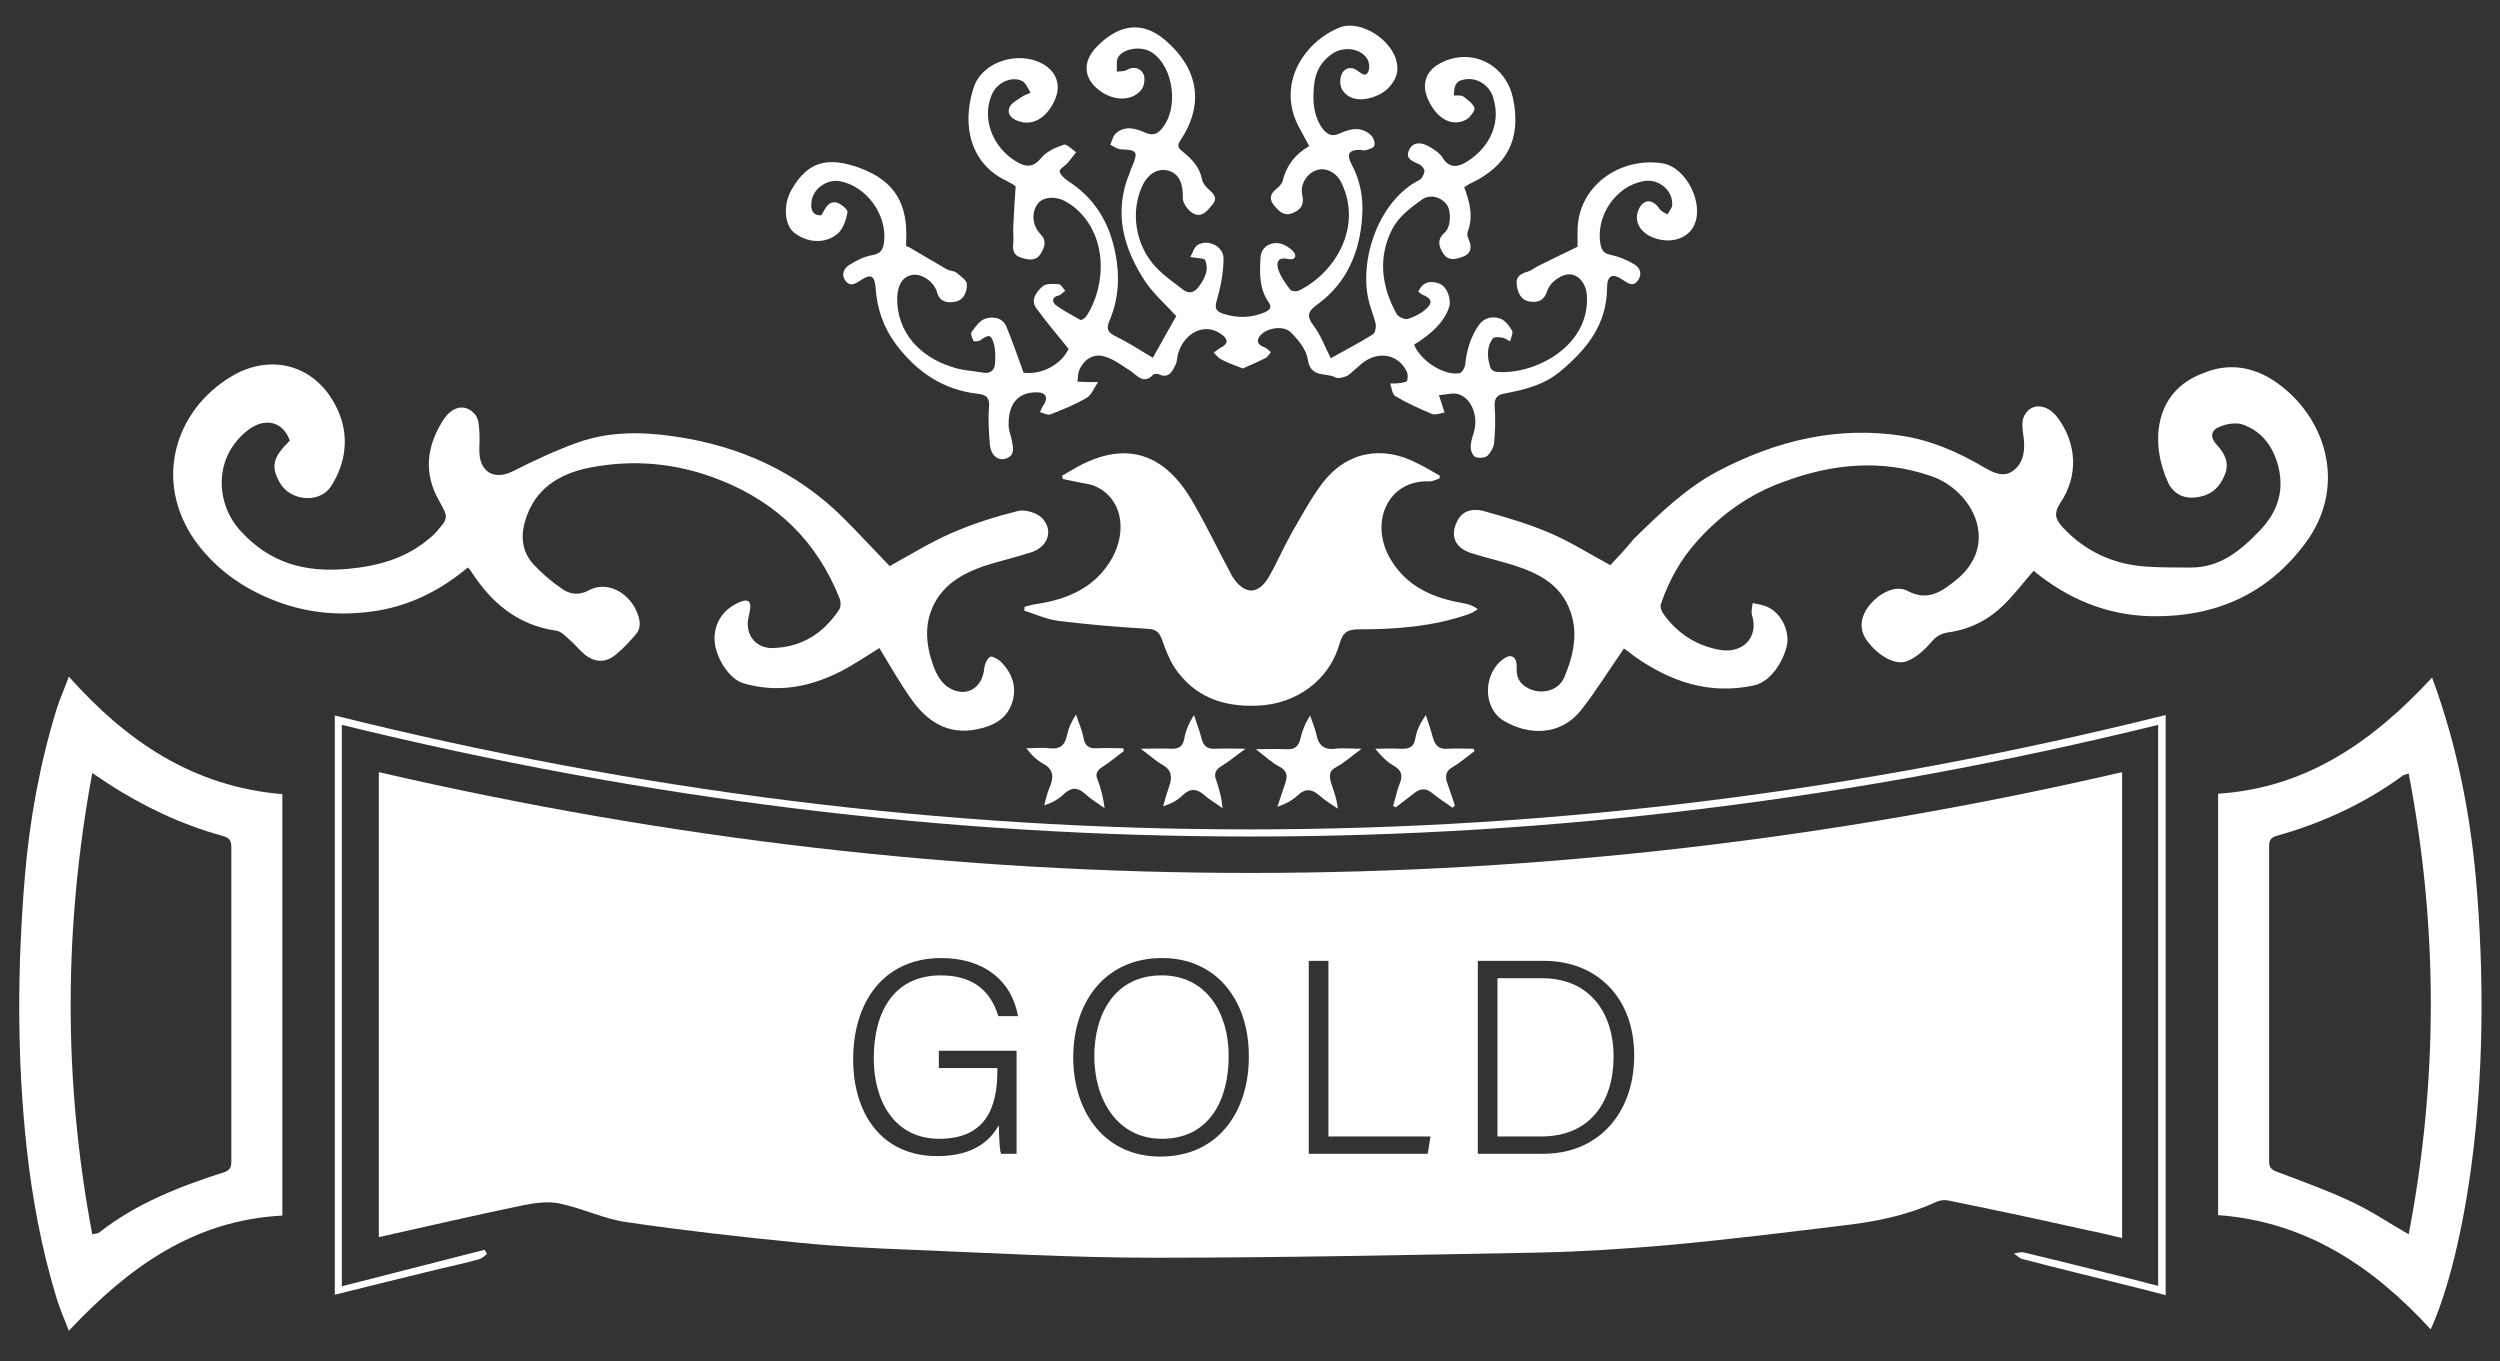
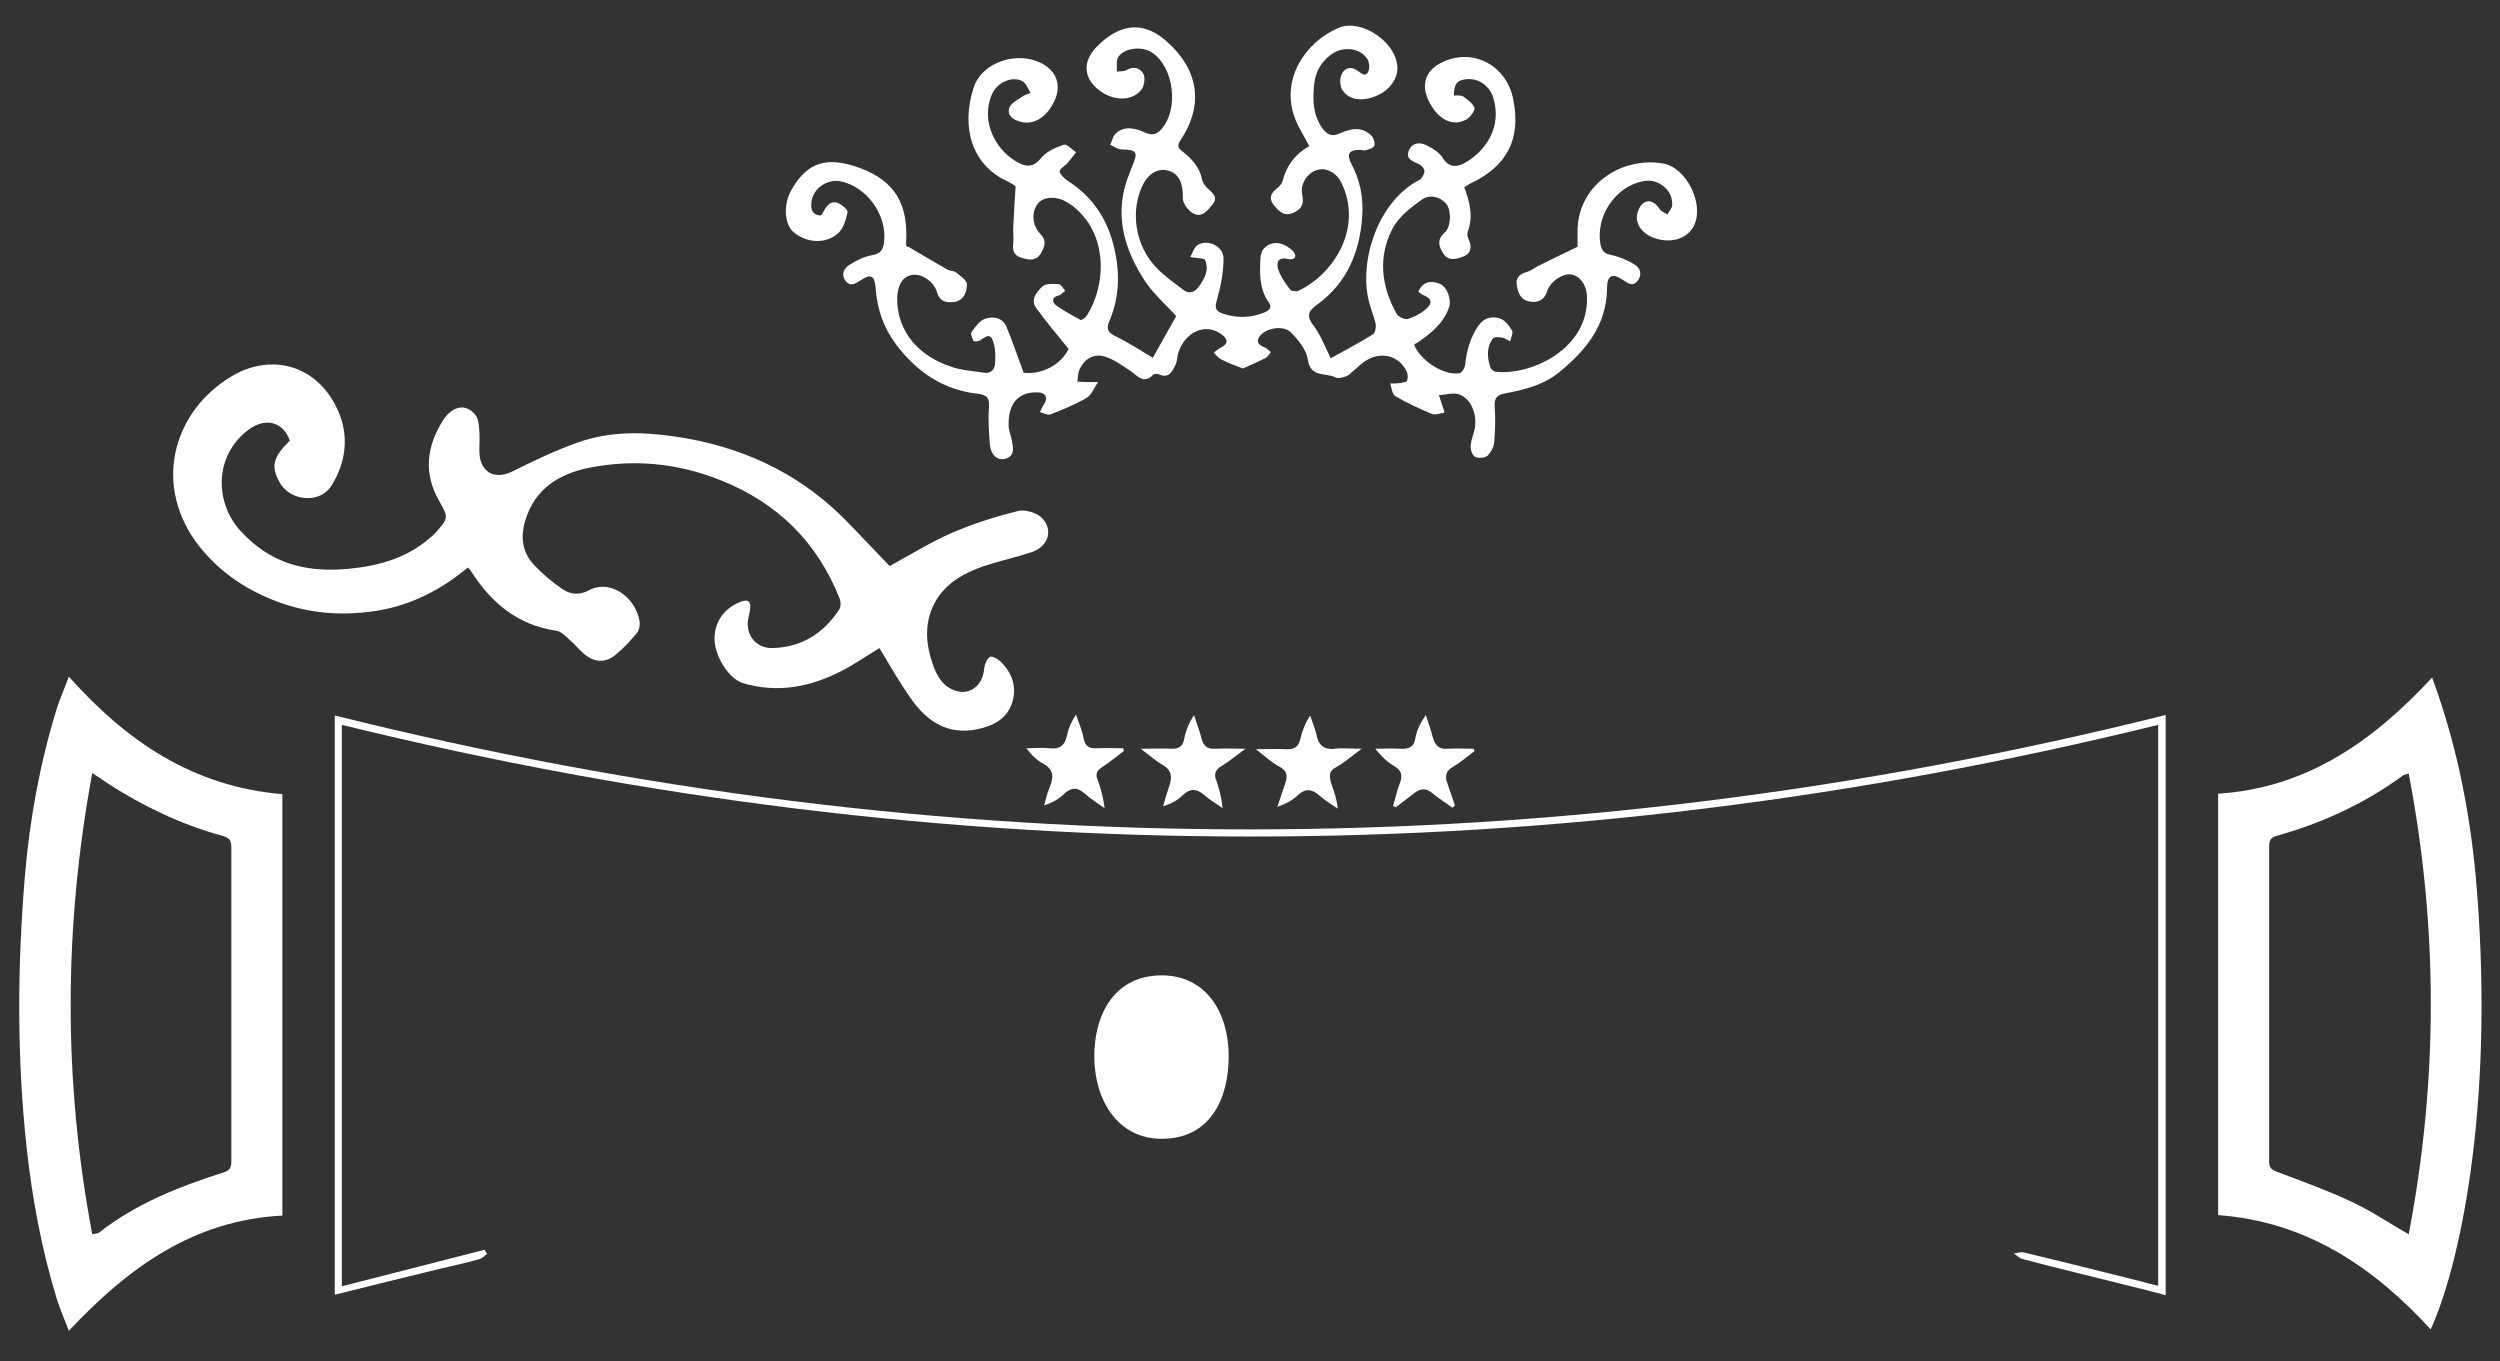
<svg xmlns="http://www.w3.org/2000/svg" id="Livello_1" x="0px" y="0px" viewBox="0 0 533.9 290.7" style="enable-background:new 0 0 533.9 290.7;" xml:space="preserve">
  <rect x="0" y="0" width="533.9" height="290.7" fill="#333333" stroke="none" />
  <style type="text/css">	.st0{fill:#FFFFFF;}</style>
  <g>
    <path class="st0" d="M169.5,49.6c2.8,2.3,6.8,2.6,9.5,0.2c1.1-1,1.7-2.9,2-4.5c0.1-0.5-1.3-1.7-2.2-2c-1.9-0.5-2.5,1.2-3.3,2.5  c0,0.1-0.1,0.1-0.3,0.2c-1.8-0.1-2.1-1.4-1.9-2.9c0.3-2.8,3.3-4.9,6.1-4.4c5.7,1.1,10.1,7.2,9.4,13c-0.2,1.6-0.7,2.5-2.6,2.8  c-1.6,0.3-3.3,1.1-4.7,2c-1.2,0.7-2,2.1-0.9,3.5c1,1.3,2.1,0.6,3.3-0.2c2.1-1.4,2.9-0.9,3.1,1.7c0.3,4.5,1.7,8.5,4.4,12.1  c4.4,5.8,10,9.7,17.5,10.5c1.9,0.2,2.5,1,2.3,3c-0.2,2.6,0,5.3,0.2,7.9c0.2,2.1,1.6,3.4,3.2,3c2.2-0.6,1.8-2.3,1.5-3.9  c-0.2-1.1-0.7-2.2-0.7-3.3c-0.1-5.1,2.5-7.2,6.4-7c1.6,0.1,2,1.2,1.2,2.5c-0.4,0.5-0.6,1.1-0.9,1.7c0.7,0.2,1.6,0.7,2.2,0.5  c2.6-1,5.3-2.1,7.7-3.5c1-0.5,1.5-1.9,2.5-3.4c-1.3,0-1.7,0-2.2,0c-0.7,0-1.5-0.1-2.2-0.1c0.1-0.9,0.1-1.9,0.5-2.7  c1.1-2.3,3.2-3.4,5.5-2.6c1.9,0.6,3.6,1.9,5.3,3c1.5,1,2.8,3,4.9,0.8c0.2-0.2,0.8-0.2,1.1-0.1c2.3,1.1,3-0.7,3.7-2.1  c0.3-0.7,0.3-1.6,0.5-2.3c1.4-4.7,6-6.7,9.4-4c1.3,1,1.3,1.9-0.2,2.7c-0.6,0.3-1,0.7-1.6,1.1c0.5,0.5,1,1.2,1.7,1.5  c1.5,0.8,3.1,1.3,4.5,1.9c1.6-0.7,3.2-1.4,4.8-2.2c0.5-0.2,0.8-0.8,1.2-1.3c-0.4-0.3-0.8-0.8-1.3-1c-1.3-0.5-2-1.2-1-2.5  c1.4-1.7,5-2.3,6.6-0.7c1.6,1.6,3.3,3.7,3.6,5.8c0.6,4,3.9,2.7,5.9,3.8c0.6,0.3,1.7,0,2.4-0.3s1.2-1,1.9-1.5  c0.8-0.7,1.5-1.4,2.4-1.9c3.2-1.9,6.9-0.9,8.5,2.4c0.3,0.6,0.3,1.4,0.1,2c-0.1,0.3-0.9,0.4-1.4,0.5c-0.7,0.1-1.4,0.1-2.2,0.1  c0.3,0.9,0.4,2.3,1.1,2.7c2.5,1.5,5.2,2.7,7.8,3.8c0.8,0.3,2-0.2,2.7-0.3c-0.5-1.5-0.8-2.6-1.2-3.7c1.4-0.1,3-0.6,4.2-0.2  c2.9,0.9,4.3,5,3.2,8.3c-0.3,1-0.7,2.2-0.6,3.2c0,0.7,0.5,1.7,1,1.9c0.8,0.3,2,0.2,2.6-0.3c0.7-0.7,1.3-1.8,1.4-2.8  c0.2-2.5,0.3-5.1,0.1-7.7c-0.1-1.9,0.6-2.5,2.3-2.8c4.2-0.8,8.2-1.8,11.6-4.6c5.7-4.7,10-10,10.1-17.8c0-2.8,1.1-3.4,3.4-1.8  c1.1,0.7,2.1,1.5,3.1,0.2c1.1-1.3,0.6-2.8-0.6-3.5c-1.6-1-3.4-1.7-5.2-2.1c-1.4-0.3-1.8-0.9-2.1-2.2c-1.1-6,3.2-12.4,9.1-13.5  c3.3-0.7,6.5,2,6.2,5.2c-0.1,0.7-0.7,1.3-1,1.9c-0.6-0.4-1.3-0.6-1.7-1.2c-0.9-1.4-2.3-2.2-3.6-1.1c-0.8,0.7-1.4,2.3-1.2,3.4  c0.3,2.4,2.8,4.1,5.8,4.4c2.9,0.3,5.4-1,6.4-3.2c2.2-4.6-1.7-12.4-6.7-13.2c-9-1.5-18.4,4.8-18.2,14.8c0,1.2,0,2.4,0,3  c-2.9,1.4-5.4,2.6-8,3.9c-0.9,0.4-1.7,1.1-2.6,1.4c-1.4,0.4-2.6,1-2.4,2.7s0.8,3.4,2.8,3.7c1.8,0.3,3.1-0.3,3.7-2.2  c0.6-2,3.2-3.8,5.1-3.6c1.9,0.3,3.3,2.2,3.4,4.6c0.6,11.1-11.7,17-19.4,16.2c-0.4,0-1.1-0.5-1.2-0.9c-0.7-2.1-0.9-4.3,0.5-6.2  c0.3-0.4,1.3-0.3,2-0.2c0.6,0.1,1.1,0.5,1.7,0.8c0.2-0.8,0.7-1.8,0.4-2.3c-0.6-1.1-1.6-2.3-2.6-2.6c-1.7-0.5-3.4-0.2-4.6,1.6  c-1.7,2.5-2.5,5.3-2.8,8.3c-0.1,0.7-0.7,1.7-1.2,1.8c-3.3,0.6-8.4-2.7-9.7-6.1c0.2-0.2,0.5-0.3,0.8-0.5c2.8-1.9,5.4-4,6.6-7.3  c0.7-1.8-0.4-4.8-2.2-5.3c-1.8-0.6-3.4-0.3-4.3,1.8c0.3,0.2,0.6,0.5,0.8,0.6c2.1,0.8,2.4,1.8,0.7,3.2c-1,0.9-2.4,1.6-3.7,2  c-0.7,0.2-2-0.4-2.4-1c-3.3-5.9-4.1-12.2-0.9-18.3c1.3-2.5,3.9-4.5,6.3-6.2c1.6-1.1,3.8-0.7,5.2,1c1.1,1.4,1,4.9-0.4,6.1  c-1.7,1.5-1.2,3-0.3,4.4c1.1,1.8,2.9,1.2,4.3,0.7c1.7-0.7,1.9-2.1,1.1-3.8c-0.2-0.4-0.3-1-0.2-1.4c1.3-3.3,0.5-6.4-0.7-9.6  c0.6-0.4,1-0.7,1.5-0.9c7.7-3.7,10.6-9.4,9-17.7c-1.4-7.7-9.1-11.5-15.8-7.8c-3.2,1.8-4,4.9-2,8.5c1.9,3.5,4.9,5,7.8,3.4  c0.8-0.5,1.8-1.9,1.7-2.4c-0.3-1-1.5-1.8-2.4-2.5c-0.5-0.3-1.3-0.2-2-0.2c0-2.6,0.7-3.3,2.8-3.5c2.5-0.2,4.9,1.5,5.6,4  c1.9,6.1-1.5,11.3-6.1,13.9c-1.6,0.9-3.4,1.1-4.7-1.1c-0.7-1.1-2.1-2-3.3-2.6c-1.5-0.8-3.2-0.7-3.9,1c-0.8,1.7,0.6,2.3,2,2.9  c0.6,0.2,1.3,1,1.3,1.5c0,0.6-0.5,1.6-1,1.9c-8.8,4.4-13,17.1-10.9,25.8c0.4,1.7,1.1,3.3,1.5,5c0.1,0.7-0.1,1.9-0.6,2.2  c-2.9,1.8-5.9,3.4-9,5.1c-1.2-2.3-2.1-4.9-3.7-7c-1.8-2.3-0.8-3.3,1-4.6c6.2-4.6,8.9-11.1,9.4-18.6c0.3-4-0.4-7.8-2.3-11.3  c-1.1-2.1-0.5-3,1.8-3c0.4,0,0.8,0.2,1.2,0.1c0.7-0.2,1.8-0.5,1.9-1c0.2-0.7-0.2-1.7-0.7-2.2c-2.1-2-4.5-1.4-6.7-0.4  c-1.7,0.8-2.7,0.2-3.7-1.1c-1.9-2.7-2.1-5.8-1.8-8.9c0.2-2.8,1.3-5.1,3.6-6.8c2.3-1.8,5.9-1.6,7.6,0.6c0.6,0.7,0.8,2.2,0.4,3  c-0.6,1.3-1.5,0.3-2.3-0.2c-1.3-1-2.7-0.6-3.3,0.6c-0.5,0.9-0.5,2.5,0,3.4c1.4,2.3,4.3,2.7,7.5,1.3c2.7-1.1,4.6-3.9,4.3-6.3  C298,8.8,290.6,4,286,5.9c-7.7,3.2-13.7,12.4-8.3,21.8c0.6,1.1,1.2,2.2,1.9,3.5c-3,1.7-4.9,4.2-5.7,7.5c-0.2,0.7-0.9,1.3-1.5,1.8  c-1.3,1.1-1.3,2.2-0.2,3.5s2.2,2.3,4.1,1.4c1.8-0.8,2.2-2,1.8-3.8c-0.5-2.3,1.1-4.7,3.2-5.3c1.9-0.6,4.2,0.6,5.2,2.8  c4.5,9.3-1.3,19.2-9.2,23c-0.5,0.2-1.6,0.1-1.8-0.3c-1-1.3-2-2.7-2.5-4.2c-0.4-1.3-0.3-2.8,2-2.3c1.6,0.4,2.1-0.7,1.1-1.7  c-0.9-0.9-2.3-1.7-3.5-1.7c-1.7,0-3.3,1.1-3.4,3.1c-0.2,3.3-0.3,6.6,1.7,9.5c0.8,1.1,0.3,1.7-0.8,2.2c-2.9,1.2-5.8,1.3-8.9,0.3  c-1.7-0.6-1.8-1.3-1.3-3c0.8-2.8,1.4-5.9,1.4-8.8c0-2.6-3.3-4.2-5.5-2.9c-0.8,0.5-1.1,1.7-1.6,2.6c0.8,0.1,1.5,0.2,2.3,0.3  c0.2,0,0.5,0.1,0.8,0.2c1,2.2,0,4-1.2,5.7c-0.9,1.3-2,1.8-3.4,0.8c-1.9-1.5-4-2.9-5.7-4.7c-4.6-4.7-5.7-12.2-2.9-17.8  c1.3-2.5,3.4-3.6,5.6-2.9s3,2.9,2.9,5.8c0,1.1,1.1,2.6,2.1,3.2c2,1.2,3.2-0.6,4.3-1.9c1-1.3,0.3-2.1-0.7-3  c-0.7-0.6-1.4-1.4-1.6-2.3c-0.5-2.6-2.2-4.4-4.1-5.9c-1.2-0.9-1.2-1.4-0.4-2.6c5-7.6,3.7-15.1-3.2-21.1c-5.5-4.8-10.6-3-14.8,1.3  c-3,3.1-2.8,6.5,0.2,9c3.1,2.6,7.3,2.8,9.4,0.1c0.6-0.8,0.8-2.5,0.4-3.3c-0.6-1.1-1.9-1.8-3.5-0.9c-0.6,0.4-1.5,0.3-2.2,0.4  c0.1-1-0.2-2.3,0.3-3.1c1.3-2,5.1-2.4,7.2-1c4.7,3.1,5.8,12,2.1,16.3c-1,1.2-2,1.5-3.6,0.8c-2-0.9-4.2-1.5-6.1,0.1  c-0.7,0.5-0.9,1.7-1.3,2.5c0.8,0.4,1.6,1,2.4,1c3.3,0.1,3.6,0.5,2.3,3.6c-0.2,0.4-0.4,0.9-0.5,1.3c-3.6,8.5-1.4,16.3,3.4,23.5  c1.8,2.6,4.3,4.8,6.5,7.2c-1.6,2.8-3.3,5.9-5,8.9c-2.7-1.6-5.3-3.3-8-4.6c-1.6-0.8-2-1.6-1.3-3.2c2-4.7,2.3-9.5,1.3-14.5  c-1.3-6.6-4.4-11.8-10.2-15.5c-0.7-0.5-1.6-1.3-1.7-2c0-0.6,1.2-1.2,1.7-1.8c0.6-0.7,1.2-1.5,1.8-2.3c-0.9-0.6-2-1.8-2.6-1.6  c-1.8,0.6-3.8,1.5-4.9,2.9c-1.4,1.7-2.7,1.9-4.3,1.2c-5.2-2.4-8.8-9-6.1-15c1.1-2.4,4.2-3.8,6.4-2.7c0.8,0.4,1.2,1.6,1.8,2.5  c-0.6,0.3-1.4,0.5-1.9,0.9c-1,0.7-2.2,1.3-2.6,2.2c-0.6,1.3,0.3,2.4,1.7,2.9c3,1.2,6.1-0.4,7.9-4.3c1.5-3.2,0.5-6.2-2.6-7.9  c-5.1-2.8-12.9-0.5-14.7,5.2c-2.6,8.1-0.6,16.3,7.2,19.9c0.8,0.4,1.6,0.9,1.8,1.1c-0.2,3.2-0.4,5.8-0.5,8.5c-0.1,1.2,0.1,2.4,0,3.5  c-0.2,1.5,0,2.7,1.6,3.2c1.6,0.5,3.2,0.9,4.3-0.9c0.8-1.4,1.3-2.7-0.1-4.1c-1.8-1.9-2-4.7-0.5-6.6c1.2-1.4,3.8-1.6,6-0.3  c0.5,0.3,1,0.6,1.4,0.9c7.7,6,7.1,17,3,23.4c-0.3,0.5-1.2,1.1-1.4,0.9c-1.8-1-3.7-2-5.3-3.2c-0.8-0.7-0.7-1.7,0.7-2  c0.5-0.1,0.9-0.7,1.4-1c-0.5-0.5-0.9-1.4-1.4-1.4c-1.2-0.1-2.8-0.2-3.5,0.5c-1.2,1.1-2.6,2.8-1.3,4.6c2.1,2.9,4.4,5.6,6.9,8.7  c-1.5,3.3-5.7,5.6-9.6,5.1c-1.3-3.5-2.4-6.8-3.7-9.9c-0.8-1.9-2.9-2.2-4.6-1.6c-1.1,0.4-2,1.7-2.8,2.8c-0.3,0.4,0.1,1.3,0.4,1.9  c0.1,0.2,1.1,0.1,1.4-0.1c1.9-1.4,2.4-1.3,3,0.9c0.3,1.3,0.3,2.7,0.2,4c-0.1,1.4-0.9,2.2-2.4,2c-2.4-0.4-4.8-0.5-7-1.3  c-6.5-2.1-11.6-7.2-11.5-14.7c0.1-2.8,1.2-4.6,3.3-4.9c2-0.3,4.6,1.5,5.2,3.7c0.5,1.9,1.9,2.3,3.5,2.1c2.2-0.2,2.9-2.1,2.9-3.8  c0-0.8-1.4-1.8-2.3-2.5c-0.5-0.4-1.4-0.3-2-0.7c-2.8-1.6-5.5-3.2-8.2-4.8c-0.5,0.1-0.5-0.4-0.5-0.9c0.5-8.1-2.3-13.1-9.8-15.9  c-7.1-2.6-11.2-1.3-14.6,4.5C167.2,43.6,167.5,47.9,169.5,49.6z" />
-     <path class="st0" d="M343.9,120.7c-4.6-2.5-8.7-5.1-13.2-7c-4.5-1.9-9.3-3.3-14-4.6c-2-0.5-4.2-0.2-5.4,2c-1.7,3.2-0.7,5.8,2.8,7  c3.4,1.1,6.9,1.8,10.3,3c4.1,1.4,7.8,3.4,10,7.3c3,5.5,1.9,11-0.4,16.4c-1.3,2.8-4.9,3.6-7.6,2.2c-1.9-1-2.6-2.3-2.5-4.4  c0.1-2.2-1-3-2.5-2.1c-4.7,3-4.9,10.6-0.3,13.4c5.3,3.2,12.2,3.3,16.6-2.3c3.2-4.1,6-8.6,9.1-13.1c0.8,0.5,1.5,1.1,2.3,1.7  c7.7,5.4,15.9,8.2,25.4,6.2c3.7-0.8,6.3-5.1,7.1-8.5c0.7-3.1-1.3-7.4-4.7-8.5c-0.8-0.3-1.7-0.4-2.6-0.6c-0.1,0.9-0.4,1.9-0.1,2.7  c1.4,4.7-2.1,8.1-6.8,7.3c-5.2-0.9-9.3-3.6-12.3-7.9c-0.3-0.5-0.6-1.4-0.4-1.9c1.7-5,4.2-9.5,7.7-13.4c5.1-5.7,11.2-10.1,18.5-12.7  c10.4-3.9,21-4.9,31.6-1.2c8.9,3.1,14.7,14.6,5.2,22.2c-3,2.4-6,4.6-10.3,2.3c-2.6-1.4-6.3,0.5-8.5,3.5c-1.7,2.4-1.8,4.9-0.2,7.1  c2.5,3.4,6.3,5.5,8.8,4.3c1.8-0.8,3.5-2.3,4.8-3.8c1.2-1.5,2.4-2.1,4.1-2.3c4.6-0.7,8.5-2.8,11.7-6c2.2-2.2,4.1-4.7,6.2-7.1  c7.3,6,15.6,9.5,25.2,9.7c13.5,0.2,24.7-4.6,32.9-15.7c9.1-12.3,4.2-27.3-6.8-34.6c-4.7-3.1-9.9-3.8-15.1-1.6  c-10.8,4-11.2,15.3-7.5,23.3c1.1,2.4,3.3,3.6,6.1,3.2c3.1-0.4,5-2.1,6.1-5c0.9-2.4-0.1-4.4-1.7-6.1c-1.5-1.6-1.5-3.1,0.4-3.9  c1.5-0.7,3.5-1,4.9-0.6c3.9,1.3,6.3,4.3,7.5,8.1c1.7,5.5,0.4,10.3-3.6,14.5c-4.2,4.4-8.6,8.1-15.1,8c-3.1,0-6.2,0-9.3-0.2  c-7-0.5-12.9-3.2-17.7-8.3c-1.6-1.7-2.1-3-0.6-5.3c4-5.9,3.5-13-0.8-18.5c-2.2-2.7-5.5-2.9-6.9-0.1c-0.6,1.1-0.4,2.8-0.2,4.1  c0.4,2.8,0.3,5.6-2,7.5c-2.1,1.7-4.3,0.6-6.4-0.6c-5.4-3.2-11.1-5.7-17.3-6.7c-14-2.2-27,1-39.3,7.4c-6.9,3.6-12.6,9.1-18.2,14.6  C347.2,117.2,345.5,119,343.9,120.7z M346.8,138.3C346.4,138.3,346.6,138.2,346.8,138.3L346.8,138.3z" />
    <path class="st0" d="M59,128.4c7.1,2.7,14.3,3.2,21.7,2c7.2-1.2,13.6-4.5,19.2-9.2c0.3,0.3,0.5,0.5,0.7,0.8  c4.3,6.7,9.9,11.5,18.2,12.7c1,0.1,1.9,1.1,2.7,1.8c1.2,1,2.2,2.3,3.4,3.3c2.1,1.7,4.5,1.8,6.6,0c1.6-1.3,3.1-2.9,4.5-4.6  c0.5-0.6,0.7-1.7,0.6-2.5c-0.9-5.3-6.4-9.1-10.9-6.6c-2.1,1.1-4,0.8-5.6-0.3c-2.2-1.5-4.2-3.2-6-5.1c-2.6-2.7-3-6.1-1.9-9.6  c2-6.7,7.2-9.9,13.6-11.2c9.6-1.9,19-1,28.2,2.7c12,4.8,20.5,13.1,25.3,25.2c0.3,0.7,0.3,1.8-0.1,2.4c-3.3,5-7.9,8-14.1,8.2  c-3.1,0.1-5.3-2-5.4-4.9c-0.1-1.2,0.4-2.4,0.5-3.5c0.2-1.6-0.5-2.1-2-1.5c-3.6,1.4-5.7,4.4-5.6,8.1c0.1,3.7,3.1,8.4,6.1,9.3  c7.4,2.2,14.4,0.8,21-2.6c2.9-1.5,5.5-3.3,8.1-4.9c2.3,3.8,4.5,7.7,7.1,11.3c3.3,4.5,7.6,7.2,13.5,6.1c3.6-0.7,6.7-2.2,7.8-5.9  c1-3.3-0.1-6.3-2.6-8.7c-0.6-0.5-1.8-1.2-2.2-0.9c-0.6,0.4-1.1,1.5-1.2,2.3c-0.3,4.5-4.1,6.6-7.8,4.1c-1.4-0.9-2.4-2.7-3-4.3  c-1.8-4.9-2.2-9.8,0.7-14.5c2.4-3.7,6-5.6,10-7c3.4-1.1,6.9-1.9,10.3-3c3.4-1.2,4.6-4.6,2.2-7.2c-1.1-1.2-3.6-1.9-5.1-1.6  c-4.8,1.2-9.6,2.7-14.2,4.7c-4.4,1.9-8.6,4.5-13.3,7.1c-3.3-3.4-6.6-7-10-10.4c-10-9.9-22.2-15.3-36-17.3c-6.9-1-13.9-1.1-20.6,1.3  c-4.8,1.7-9.4,3.9-14,6.2c-3.3,1.6-6.2,0.6-6.9-2.9c-0.3-1.7,0-3.4-0.1-5.1c-0.1-1.4-0.1-3-0.8-4c-2-2.6-5-2.1-7,1.1  c-3.5,5.5-4.2,11.3-0.8,17.2c2,3.6,2,3.6-0.8,6.8c-0.4,0.4-0.8,0.8-1.2,1.1c-5.1,4.4-11.1,6-17.6,6.6c-9.1,0.8-16.6-1.2-23-8.3  c-5.3-6-5.5-15.7,1.7-21.3c3.6-2.8,7.5-2,9,2.2c-3.6,3.5-4.1,5.5-2.2,8.9c2.2,4,8.4,4.6,10.9,1c3.4-5.2,4-11.1,1.5-16.5  c-4.5-9.8-14.4-12.1-22.7-7.1c-12,7.2-16.7,22.2-7.8,35C46,121.5,51.9,125.7,59,128.4z" />
    <path class="st0" d="M14.7,144.5c-0.9,2.5-1.9,4.7-2.6,6.9c-3.6,11.7-5.8,23.8-6.8,35.9c-1.6,19.3-1.7,38.6,0.4,57.9  c1.2,10.9,3.2,21.6,6.4,32.1c0.7,2.3,1.7,4.5,2.6,6.9c12.6-13.4,26.5-23.6,45.6-24.6c0-30.1,0-60.1,0-90  C41.2,168,27,158.3,14.7,144.5z M23,167.3c7.6,4.9,15.7,8.8,24.5,11.2c1.5,0.4,1.9,1,1.9,2.4c0,22.4,0,44.8,0,67.2  c0,1.3-0.4,1.9-1.7,2.3c-9.4,3-18.6,6.6-26.5,12.8c-0.2,0.2-0.6,0.2-1.5,0.4c-6.2-32.9-6.1-65.4,0-98.5C21.1,166,22,166.6,23,167.3  z" />
    <path class="st0" d="M529,190.5c-1.2-15.6-4.1-30.9-9.6-45.8c-12.6,13.6-26.8,23.6-45.7,24.8c0,30.1,0,60.1,0,90  c18.9,1.4,33.2,11.1,45.4,24.4C524.9,271.3,532.7,237.9,529,190.5z M514.4,263.6c-4.5-2.6-8.2-5.1-12.3-7  c-5.1-2.4-10.4-4.3-15.7-6.3c-1.3-0.5-1.8-0.9-1.8-2.2c0-22.5,0-44.9,0-67.4c0-1.2,0.3-1.8,1.6-2.2c9.7-2.7,18.8-6.9,27-12.9  c0.2-0.1,0.4-0.2,1.2-0.4C520.7,198.1,520.7,230.7,514.4,263.6z" />
-     <path class="st0" d="M312.4,128.8c-6.4-1.1-11.9-3.5-15.4-9.3c-4.7-7.9-0.6-17.1,8.3-16.7c0.7,0,1.4-0.4,2.1-0.6  c0-0.2,0.1-0.4,0.1-0.6c-1.6-0.9-3.2-1.9-4.9-2.7c-7.5-3.9-15.1-2.4-20.2,4.3c-2.5,3.3-4.5,7.1-6.6,10.7c-1.7,3-3,6.1-4.7,9.1  c-2.4,4.2-5.4,4.1-8,0c-0.1-0.2-0.2-0.4-0.3-0.6c-2.8-5.2-5.3-10.5-8.3-15.6c-5.6-9.5-13.6-13-24.4-7.1c-1.1,0.6-2.2,1.3-3.3,1.9  c0.1,0.2,0.1,0.5,0.2,0.7c1,0.2,1.9,0.4,2.9,0.6c1.3,0.3,2.7,0.4,3.9,0.9c5.8,2.5,7,9.4,3.7,15.4c-3.5,6.2-9.4,8.8-16.2,9.8  c-0.8,0.1-1.7,0.4-2.5,0.6c0,0.3,0,0.6-0.1,0.8c2.5,0.8,4.9,1.9,7.4,2.2c6.3,0.8,12.7,1.3,19.1,1.7c1.8,0.1,2.4,0.8,3,2.4  c0.7,2,1.5,4.1,2.6,5.8c4.2,6.3,10.3,8.5,17.7,8.2c8.3-0.3,15.4-5.4,17.6-13.3c0.7-2.4,1.7-3,4.1-3c8,0,16-0.6,23.6-3.3  c0.6-0.2,1.2-0.6,1.8-1C314.4,129.2,313.4,129,312.4,128.8z" />
    <path class="st0" d="M71.5,152.8c0,41.1,0,82.4,0,123.7c7.6-1.9,14.9-3.7,22.3-5.5c2.9-0.7,5.8-1.3,8.6-2.1  c0.6-0.2,1.1-0.7,1.6-1.1c-0.2-0.3-0.3-0.6-0.5-0.9c-10.1,2.6-20.3,5.2-30.5,7.8c0-40.2,0-80.2,0-119.9  c129.5,31.8,258.6,31.8,387.9,0c0,39.7,0,79.7,0,119.8c-1.4-0.3-2.4-0.6-3.5-0.9c-8.4-2.1-16.7-4.2-25.1-6.2  c-0.7-0.2-1.5,0.1-2.2,0.2c0.6,0.4,1.2,1.1,1.9,1.2c7.6,2,15.1,3.8,22.7,5.7c2.5,0.6,5.1,1.3,7.8,2c0-41.5,0-82.7,0-123.9  C332.2,185.2,201.9,185.3,71.5,152.8z" />
    <path class="st0" d="M310.1,163.9c1.7-1,3.2-2.3,4.8-3.5c-0.1-0.2-0.1-0.3-0.2-0.5c-1.8,0-3.7-0.1-5.5,0c-1.9,0.2-2.7-0.7-3.2-2.4  c-0.4-1.6-1-3.2-1.5-4.8c-1.1,1.6-1.9,3.1-2.2,4.8c-0.3,2.1-1.4,2.5-3.3,2.4c-1.8-0.1-3.5,0-5.3,0c1.3,1.6,2.5,2.8,3.9,3.6  c1.8,1,2,2.2,1.3,3.9c-0.6,1.5-0.9,3.2-1.4,4.7c0.2,0.1,0.4,0.2,0.6,0.3c1.3-1,2.6-2,3.9-3s2.5-1.2,3.9,0c1.3,1.1,2.8,2,4.3,3.1  c0.2-0.2,0.4-0.3,0.5-0.5c-0.6-1.8-1.2-3.6-1.8-5.3C308.7,165.5,308.9,164.6,310.1,163.9z" />
    <path class="st0" d="M260.7,163.7c1.7-1,3.2-2.3,5.3-3.8c-2.6,0-4.6-0.1-6.5,0c-1.7,0.1-2.5-0.6-2.9-2.2c-0.4-1.7-1.1-3.3-1.6-5  c-1.1,1.7-1.8,3.4-2.1,5.1c-0.3,1.6-1.1,2.1-2.6,2.1c-2-0.1-4,0-6.7,0c1.9,1.4,3.2,2.6,4.6,3.4c2,1.1,2.2,2.6,1.5,4.6  c-0.5,1.4-0.9,2.8-1.3,4.3c1.8-0.6,3.1-1.3,4.2-2.4c1.6-1.5,3-1.4,4.6,0c1.2,1.1,2.6,1.8,3.9,2.8c-0.2-2.2-0.7-4-1.3-5.8  C259.2,165.4,259.5,164.5,260.7,163.7z" />
    <path class="st0" d="M235.4,163.8c1.6-1,3.1-2.3,4.6-3.4c0-0.2-0.1-0.4-0.1-0.6c-1.9,0-3.8-0.1-5.7,0c-1.6,0.1-2.5-0.5-2.8-2.2  c-0.3-1.7-1.1-3.4-1.6-5c-1,1.5-1.6,2.9-1.9,4.3c-0.4,2.1-1.4,3.2-3.8,2.9c-1.6-0.2-3.3,0-4.9,0c1.1,1.5,2.3,2.6,3.6,3.3  c2.4,1.3,2.2,3.1,1.3,5.2c-0.5,1.2-0.8,2.5-1.1,3.7c1.8-0.6,3.2-1.4,4.3-2.5c1.5-1.4,2.8-1.4,4.4,0c1.3,1.2,2.8,2.1,4.2,3.1  c-0.3-2.3-0.8-4.3-1.5-6.1C233.9,165.3,234.2,164.6,235.4,163.8z" />
    <path class="st0" d="M285.4,163.8c1.7-0.9,3.2-2.3,5.4-3.9c-2.3,0-4-0.2-5.7,0c-2.5,0.3-3.6-0.9-4-3.2c-0.3-1.3-0.9-2.6-1.3-3.9  c-1.1,1.7-1.7,3.3-2.1,5c-0.4,1.6-1.2,2.3-2.9,2.2c-2-0.1-4,0-6.6,0c2.1,1.6,3.4,2.9,5,3.7c1.7,0.9,1.8,2,1.3,3.5  c-0.6,1.7-1.1,3.4-1.7,5.1c1.8-0.6,3.2-1.4,4.4-2.5c1.6-1.5,3-1.3,4.6,0.1c1.2,1.1,2.6,1.9,3.9,2.8c-0.2-2.1-0.9-3.9-1.5-5.7  C283.9,165.6,283.8,164.6,285.4,163.8z" />
  </g>
  <g>
-     <path class="st0" d="M329.2,208.9h-9.4v33.8h9.4c10.3,0,15.4-7.3,15.4-17.1C344.6,216.9,340,208.9,329.2,208.9z" />
    <path class="st0" d="M248.1,208.3c-10,0-14.4,8.2-14.4,17.3c0,9.2,4.9,17.6,14.4,17.6c10.2,0,14.3-8.3,14.3-17.7  C262.4,216.3,257.6,208.3,248.1,208.3z" />
-     <path class="st0" d="M80.9,164.9c0,33.1,0,66.2,0,99.3c10.4-2.3,20.6-4.7,30.8-6.8c2.5-0.5,5.3-0.9,7.7-0.4c4.9,1,9.5,3.3,14.4,4  c12.3,1.8,24.7,3.2,37,4.4c7.9,0.8,15.9,1.2,23.9,1.5c17.2,0.7,34.5,1.7,51.7,1.7c27.4,0,54.8-0.6,82.2-1.1  c9.3-0.2,18.5-0.8,27.7-1.6c13-1.2,26-2.8,39-4.4c6.3-0.8,12.6-2.2,18.4-4.9c0.7-0.3,1.7-0.4,2.5-0.2c9.8,2,19.7,4.1,29.5,6.3  c2.6,0.5,4.9,1.1,7.5,1.7c0-33.4,0-66.5,0-99.5C329,193.6,205,193.6,80.9,164.9z M200.6,243.2c9.8,0,12.4-6.5,12.4-14.6v-0.5h-12.5  v-3.7h16.6v22h-3.3c-0.3-0.6-0.4-2.6-0.5-6.1c-1.6,2.9-5,6.6-13.1,6.6c-11.9,0-18-9-18-20.7c0-12.3,6.6-21.6,18.8-21.6  c9.2,0,15.1,4.9,16.4,12.4h-4.2c-1.6-5.3-5.3-8.7-12.3-8.7c-10,0-14.3,7.8-14.3,17.7C186.6,235,190.9,243.2,200.6,243.2z   M247.8,247c-11.8,0-18.6-9.4-18.6-21.2c0-11.7,6.7-21.2,19-21.2c11.4,0,18.5,8.8,18.5,20.9C266.8,236.8,260.6,247,247.8,247z   M304.9,246.4h-25.4v-41.2h4.2v37.5h21.8L304.9,246.4z M329.6,246.4h-14v-41.2h14.1c11.4,0,19.3,7.9,19.3,20.2  C349,237.7,341.4,246.4,329.6,246.4z" />
  </g>
</svg>